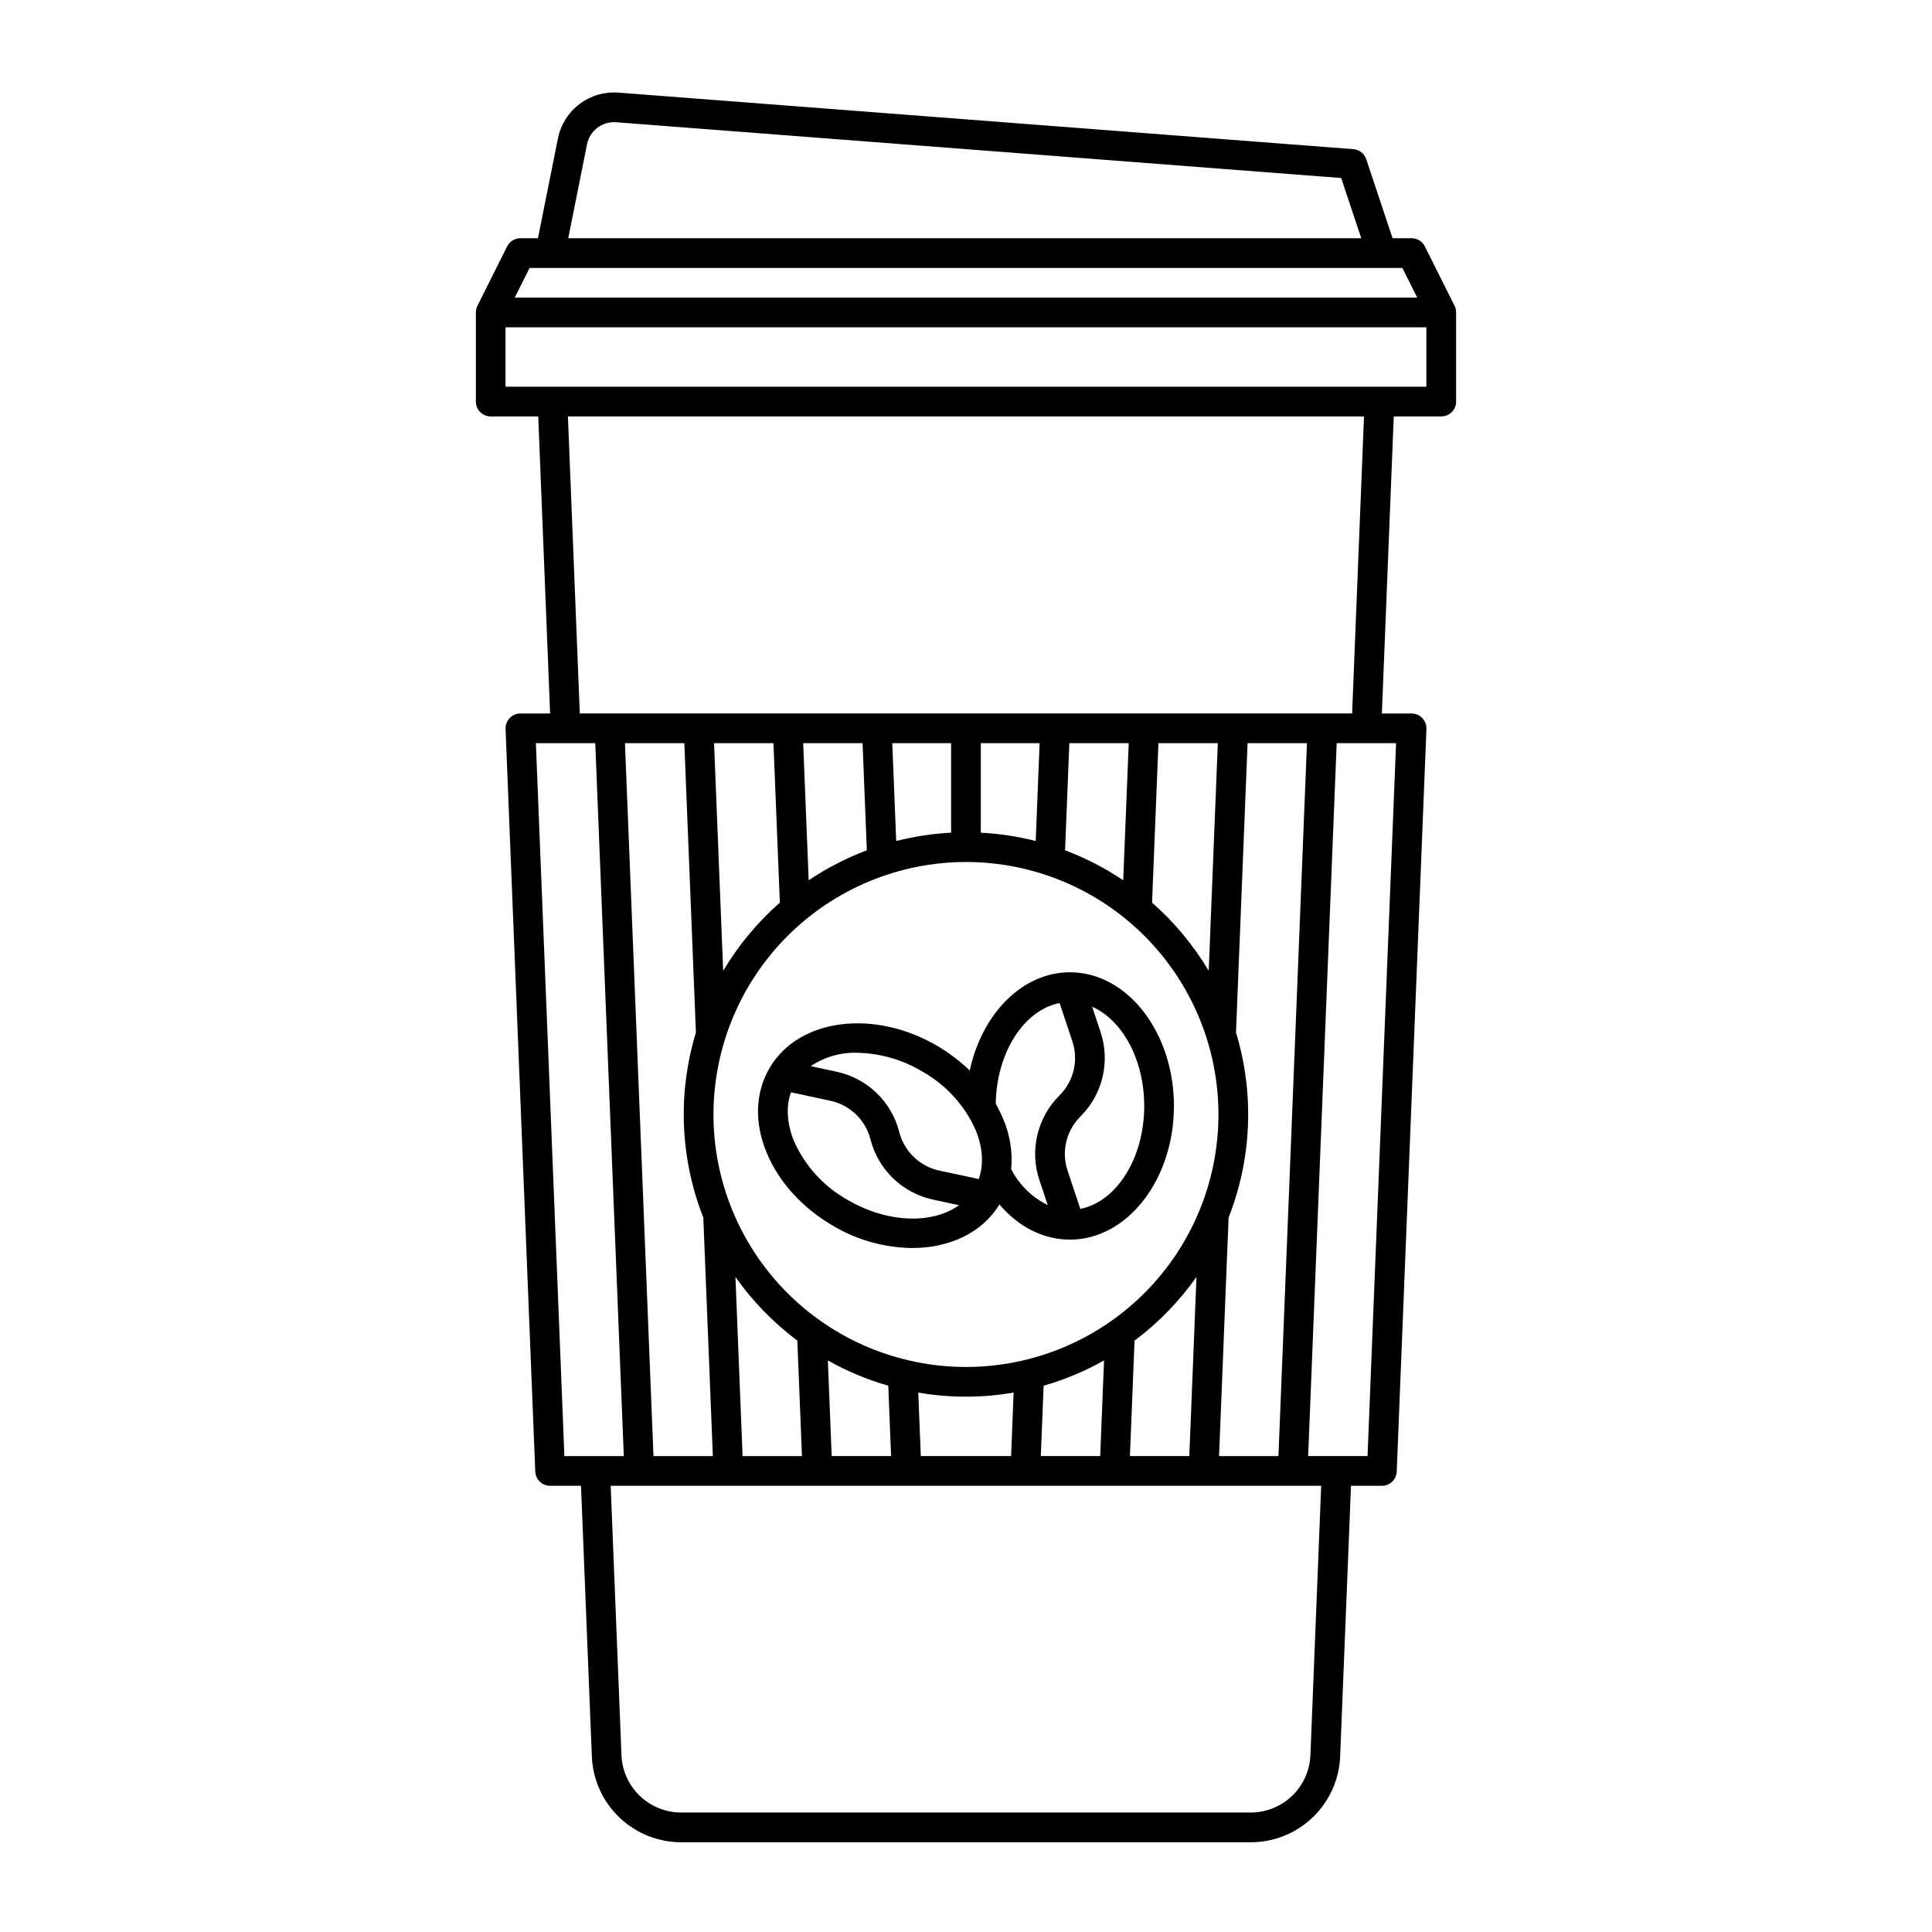
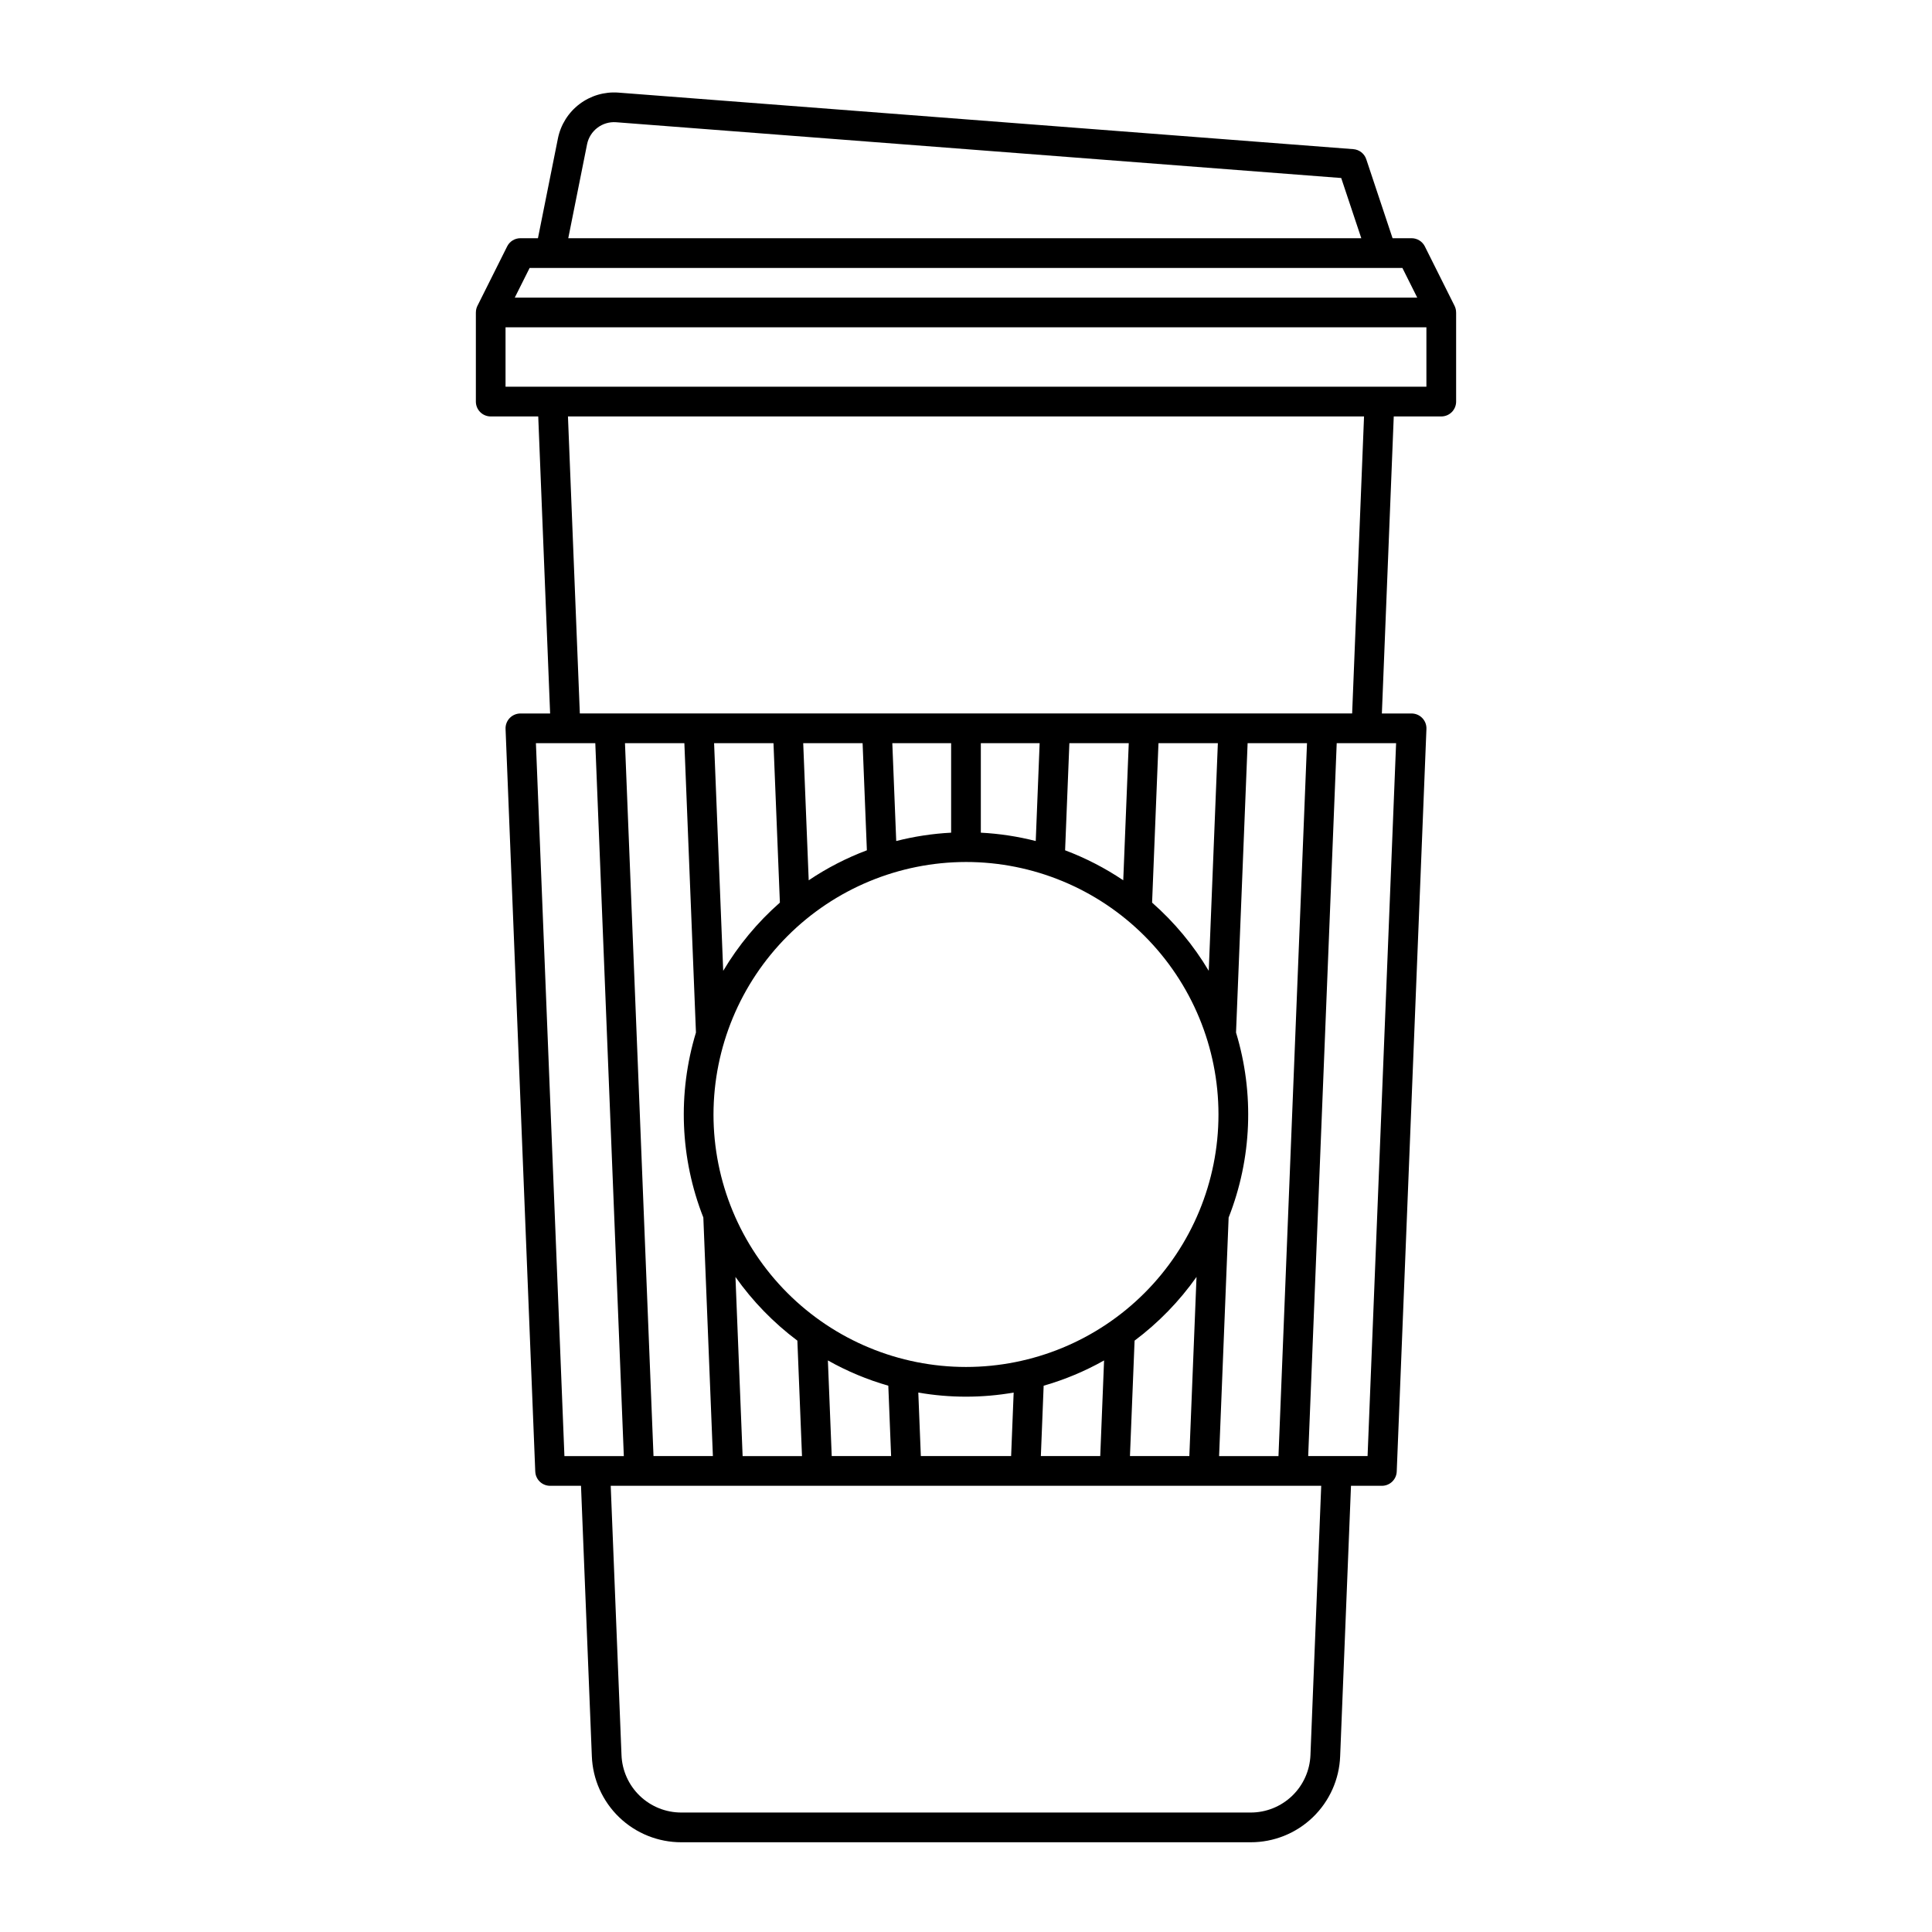
<svg xmlns="http://www.w3.org/2000/svg" fill="#000000" width="800px" height="800px" version="1.1" viewBox="144 144 512 512">
  <g>
-     <path d="m529.88 226.81c0.004-0.609-0.137-1.211-0.406-1.758l-7.871-15.742v-0.004c-0.668-1.332-2.031-2.176-3.523-2.176h-5.035l-6.969-20.922c-0.5-1.504-1.852-2.559-3.434-2.68l-194.76-14.984c-3.691-0.277-7.359 0.801-10.312 3.039-2.953 2.238-4.984 5.477-5.715 9.105l-5.293 26.441h-4.644c-1.492 0-2.856 0.844-3.519 2.176l-7.871 15.742-0.004 0.004c-0.27 0.547-0.41 1.148-0.406 1.758h-0.008v23.617c0 1.043 0.414 2.047 1.152 2.785 0.738 0.738 1.742 1.152 2.785 1.152h12.594l3.148 78.719h-7.871c-1.07 0-2.098 0.438-2.84 1.207-0.742 0.773-1.141 1.816-1.098 2.887l7.871 196.8h0.004c0.082 2.113 1.82 3.781 3.934 3.777h8.184l2.871 71.652v0.004c0.23 6.137 2.832 11.945 7.262 16.203 4.43 4.254 10.336 6.621 16.48 6.606h150.83c6.141 0.016 12.047-2.352 16.477-6.606 4.43-4.258 7.035-10.066 7.262-16.203l2.871-71.656h8.184c2.113 0.004 3.852-1.664 3.938-3.777l7.871-196.8c0.043-1.07-0.355-2.113-1.098-2.887-0.742-0.77-1.766-1.207-2.84-1.207h-7.871l3.148-78.719h12.594c1.047 0 2.047-0.414 2.785-1.152 0.738-0.738 1.152-1.742 1.152-2.785v-23.617zm-230.31-44.574c0.727-3.613 4.031-6.117 7.707-5.84l192.15 14.781 5.32 15.953h-210.16zm-15.219 32.77h231.29l3.938 7.871h-239.17zm1.664 125.95h15.738l7.559 188.93-15.742-0.004zm181.05 188.93 2.527-63.227 0.004-0.004c6.16-15.652 6.848-32.922 1.957-49.016l3.07-76.688h15.738l-7.559 188.93zm-126.27 0-1.898-47.477v-0.004c4.551 6.449 10.09 12.145 16.406 16.879l1.227 30.602zm59.195-157.45c17.746 0 34.766 7.051 47.312 19.598 12.547 12.551 19.598 29.57 19.598 47.316s-7.051 34.766-19.598 47.312c-12.547 12.551-29.566 19.598-47.312 19.598s-34.766-7.047-47.316-19.598c-12.547-12.547-19.598-29.566-19.598-47.312 0.02-17.742 7.078-34.75 19.621-47.293 12.543-12.543 29.551-19.602 47.293-19.621zm-35.582 157.44-1.016-25.348c5.059 2.852 10.43 5.102 16.012 6.699l0.742 18.648zm23.617 0-0.672-16.832c8.359 1.453 16.91 1.453 25.27 0l-0.672 16.832zm32.547-18.648c5.582-1.598 10.957-3.848 16.012-6.699l-1.016 25.348h-15.738zm24.098-11.949h0.004c6.32-4.734 11.855-10.43 16.41-16.879l-1.902 47.477h-15.738zm19.652-97.996h0.004c-4.031-6.773-9.098-12.875-15.016-18.078l1.691-42.258h15.738zm-22.656-23.996h0.004c-4.812-3.238-9.984-5.906-15.414-7.949l1.133-28.391h15.738zm-23.191-10.406c-4.766-1.215-9.637-1.957-14.551-2.211v-23.723h15.586zm-22.422-2.211c-4.91 0.254-9.785 0.996-14.551 2.211l-1.035-25.934h15.586zm-23.461-23.723 1.133 28.391c-5.43 2.043-10.605 4.711-15.414 7.949l-1.457-36.34zm-23.617 0 1.695 42.254-0.004 0.004c-5.918 5.203-10.984 11.305-15.016 18.078l-2.414-60.336zm-23.617 0 3.07 76.688c-4.891 16.094-4.203 33.363 1.957 49.016l2.531 63.227h-15.738l-7.559-188.93zm165.92 268.14c-0.156 4.106-1.895 7.988-4.856 10.836-2.965 2.844-6.914 4.43-11.02 4.418h-150.83c-4.109 0.012-8.059-1.574-11.02-4.418-2.965-2.848-4.703-6.731-4.856-10.836l-2.856-71.34h188.29zm15.137-79.211h-15.738l7.559-188.93h15.738zm-4.09-196.8h-204.67l-3.148-78.719h210.97zm-224.36-86.594v-15.742h244.04v15.742z" />
-     <path d="m347.2 449.55c3.184 7.644 9.324 14.445 17.301 19.145 6.418 3.863 13.746 5.949 21.238 6.043 9.812 0 18.539-3.988 23.125-11.555 5.019 5.949 11.637 9.332 18.688 9.332 15.191 0 27.551-15.891 27.551-35.426s-12.359-35.426-27.551-35.426c-12.664 0-23.348 11.043-26.559 26.027l-0.004 0.004c-2.566-2.484-5.422-4.652-8.5-6.465-16.828-9.922-36.793-7.348-44.508 5.738-3.848 6.527-4.125 14.551-0.781 22.582zm21.297 12.367 0.004-0.004c-6.203-3.496-11.121-8.891-14.031-15.391-1.934-4.648-2.219-9.184-0.863-13.055l10.398 2.231c5.223 1.102 9.363 5.074 10.68 10.25 1.008 3.953 3.102 7.543 6.043 10.367 2.945 2.824 6.621 4.769 10.613 5.609l6.82 1.461c-7.082 5.094-19.047 4.789-29.66-1.473zm78.734-24.828c0 13.887-7.379 25.402-16.934 27.277l-3.363-10.09v0.004c-1.707-5.059-0.387-10.645 3.402-14.406 2.891-2.875 4.922-6.504 5.859-10.473s0.742-8.125-0.559-11.988l-2.207-6.617c7.988 3.508 13.801 13.969 13.801 26.293zm-22.426-27.277 3.363 10.09c1.707 5.059 0.387 10.645-3.402 14.406-2.894 2.875-4.922 6.504-5.859 10.473s-0.746 8.125 0.559 11.988l2.195 6.586v0.004c-4.172-2.039-7.566-5.375-9.68-9.508 0.406-4.606-0.348-9.234-2.188-13.473-0.559-1.328-1.195-2.621-1.91-3.871 0.203-13.625 7.5-24.844 16.922-26.695zm-36.309 18.199c6.203 3.496 11.121 8.891 14.031 15.391 1.934 4.648 2.219 9.184 0.863 13.055l-10.398-2.231h-0.004c-5.223-1.098-9.367-5.074-10.684-10.246-1.004-3.953-3.098-7.547-6.039-10.367-2.941-2.824-6.617-4.769-10.609-5.609l-6.809-1.461c3.621-2.434 7.914-3.676 12.273-3.551 6.133 0.109 12.125 1.84 17.371 5.019z" />
+     <path d="m529.88 226.81c0.004-0.609-0.137-1.211-0.406-1.758l-7.871-15.742v-0.004c-0.668-1.332-2.031-2.176-3.523-2.176h-5.035l-6.969-20.922c-0.5-1.504-1.852-2.559-3.434-2.68l-194.76-14.984c-3.691-0.277-7.359 0.801-10.312 3.039-2.953 2.238-4.984 5.477-5.715 9.105l-5.293 26.441h-4.644c-1.492 0-2.856 0.844-3.519 2.176l-7.871 15.742-0.004 0.004c-0.27 0.547-0.41 1.148-0.406 1.758h-0.008v23.617c0 1.043 0.414 2.047 1.152 2.785 0.738 0.738 1.742 1.152 2.785 1.152h12.594l3.148 78.719h-7.871c-1.07 0-2.098 0.438-2.84 1.207-0.742 0.773-1.141 1.816-1.098 2.887l7.871 196.8h0.004c0.082 2.113 1.82 3.781 3.934 3.777h8.184l2.871 71.652v0.004c0.23 6.137 2.832 11.945 7.262 16.203 4.43 4.254 10.336 6.621 16.48 6.606h150.83c6.141 0.016 12.047-2.352 16.477-6.606 4.43-4.258 7.035-10.066 7.262-16.203l2.871-71.656h8.184c2.113 0.004 3.852-1.664 3.938-3.777l7.871-196.8c0.043-1.07-0.355-2.113-1.098-2.887-0.742-0.77-1.766-1.207-2.84-1.207h-7.871l3.148-78.719h12.594c1.047 0 2.047-0.414 2.785-1.152 0.738-0.738 1.152-1.742 1.152-2.785v-23.617m-230.31-44.574c0.727-3.613 4.031-6.117 7.707-5.84l192.15 14.781 5.32 15.953h-210.16zm-15.219 32.77h231.29l3.938 7.871h-239.17zm1.664 125.95h15.738l7.559 188.93-15.742-0.004zm181.05 188.93 2.527-63.227 0.004-0.004c6.16-15.652 6.848-32.922 1.957-49.016l3.07-76.688h15.738l-7.559 188.93zm-126.27 0-1.898-47.477v-0.004c4.551 6.449 10.09 12.145 16.406 16.879l1.227 30.602zm59.195-157.45c17.746 0 34.766 7.051 47.312 19.598 12.547 12.551 19.598 29.57 19.598 47.316s-7.051 34.766-19.598 47.312c-12.547 12.551-29.566 19.598-47.312 19.598s-34.766-7.047-47.316-19.598c-12.547-12.547-19.598-29.566-19.598-47.312 0.02-17.742 7.078-34.75 19.621-47.293 12.543-12.543 29.551-19.602 47.293-19.621zm-35.582 157.44-1.016-25.348c5.059 2.852 10.43 5.102 16.012 6.699l0.742 18.648zm23.617 0-0.672-16.832c8.359 1.453 16.91 1.453 25.27 0l-0.672 16.832zm32.547-18.648c5.582-1.598 10.957-3.848 16.012-6.699l-1.016 25.348h-15.738zm24.098-11.949h0.004c6.32-4.734 11.855-10.43 16.41-16.879l-1.902 47.477h-15.738zm19.652-97.996h0.004c-4.031-6.773-9.098-12.875-15.016-18.078l1.691-42.258h15.738zm-22.656-23.996h0.004c-4.812-3.238-9.984-5.906-15.414-7.949l1.133-28.391h15.738zm-23.191-10.406c-4.766-1.215-9.637-1.957-14.551-2.211v-23.723h15.586zm-22.422-2.211c-4.91 0.254-9.785 0.996-14.551 2.211l-1.035-25.934h15.586zm-23.461-23.723 1.133 28.391c-5.43 2.043-10.605 4.711-15.414 7.949l-1.457-36.34zm-23.617 0 1.695 42.254-0.004 0.004c-5.918 5.203-10.984 11.305-15.016 18.078l-2.414-60.336zm-23.617 0 3.07 76.688c-4.891 16.094-4.203 33.363 1.957 49.016l2.531 63.227h-15.738l-7.559-188.93zm165.92 268.14c-0.156 4.106-1.895 7.988-4.856 10.836-2.965 2.844-6.914 4.43-11.02 4.418h-150.83c-4.109 0.012-8.059-1.574-11.02-4.418-2.965-2.848-4.703-6.731-4.856-10.836l-2.856-71.34h188.29zm15.137-79.211h-15.738l7.559-188.93h15.738zm-4.09-196.8h-204.67l-3.148-78.719h210.97zm-224.36-86.594v-15.742h244.04v15.742z" />
  </g>
</svg>